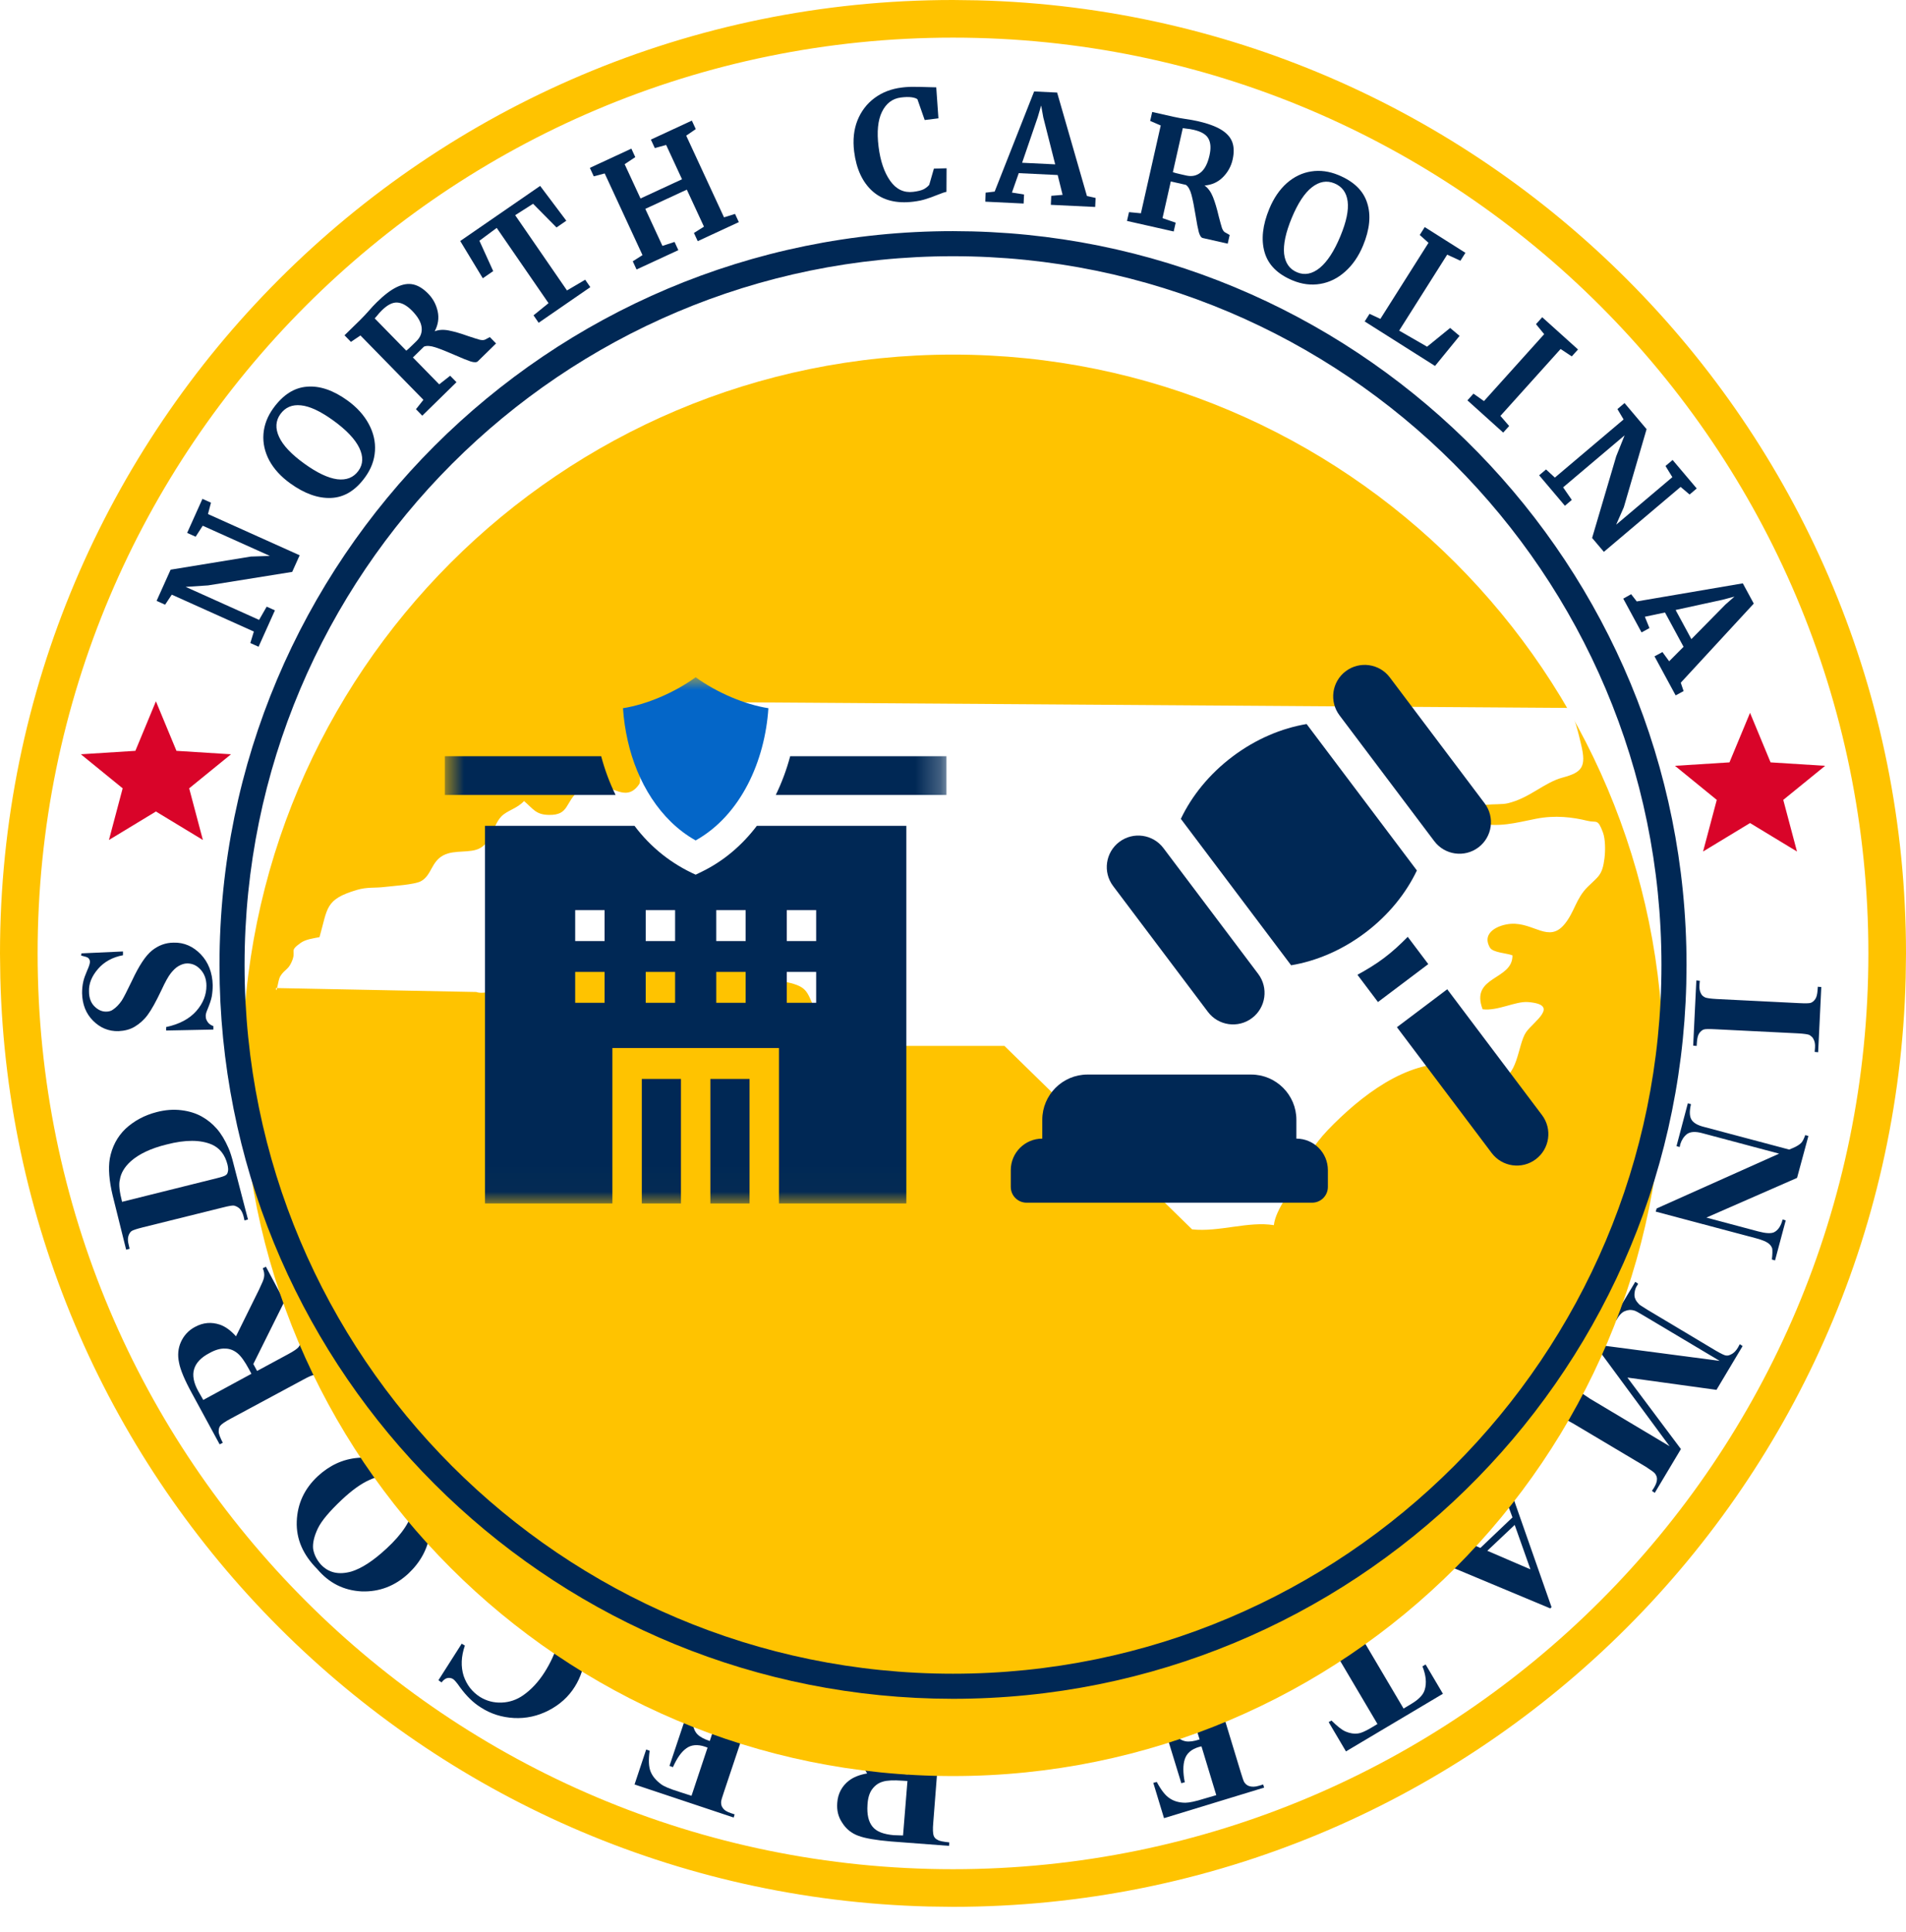
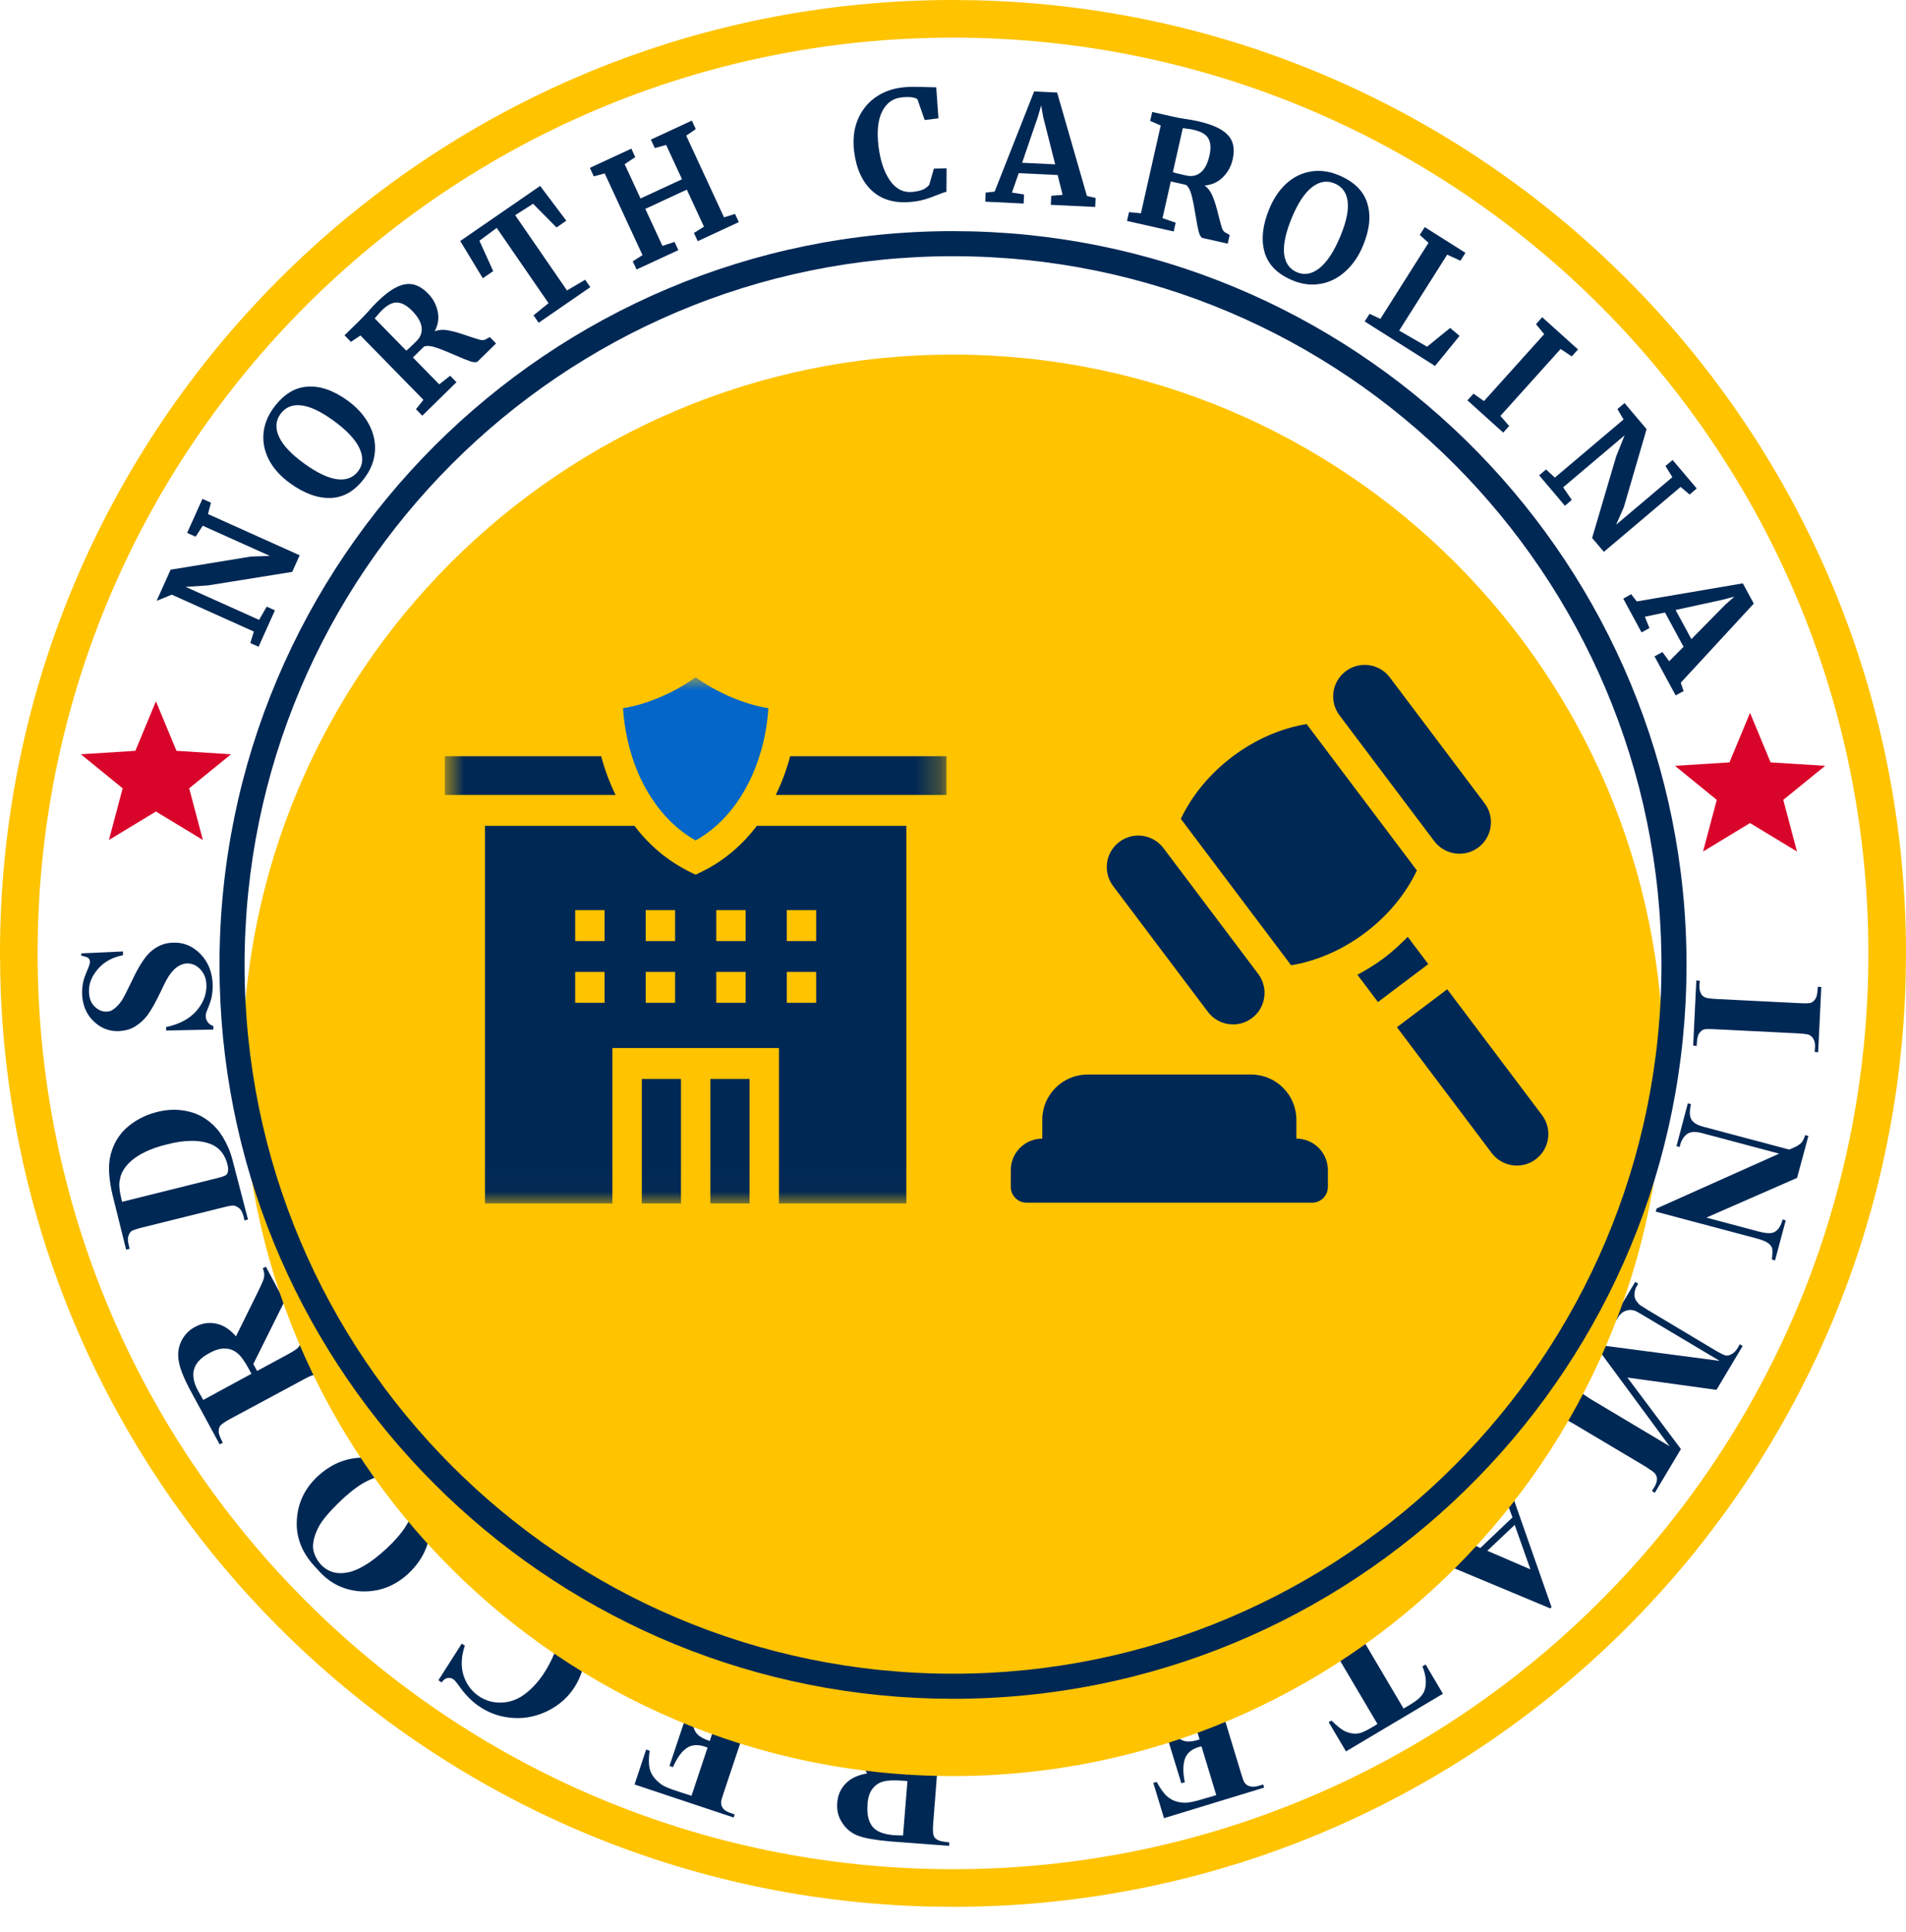
<svg xmlns="http://www.w3.org/2000/svg" width="76" height="77" viewBox="0 0 76 77" fill="none">
  <path d="M76 38C76 58.987 58.987 76 38 76C17.013 76 0 58.987 0 38C0 17.013 17.013 0 38 0C58.987 0 76 17.013 76 38Z" fill="white" />
  <path d="M74.5 38C74.5 17.842 58.158 1.5 38 1.5C17.842 1.5 1.5 17.842 1.5 38C1.5 58.158 17.842 74.5 38 74.5V76L37.02 75.987C16.812 75.475 0.524 59.188 0.013 38.98L0 38C3.4629e-07 17.013 17.013 3.46311e-07 38 0L38.98 0.013C59.514 0.533 76 17.341 76 38L75.987 38.98C75.467 59.514 58.659 76 38 76V74.5C58.158 74.5 74.5 58.158 74.5 38Z" fill="#FFC300" />
  <path d="M9.212 30.063L7.036 29.926L6.217 27.952L5.398 29.926L3.224 30.063L4.891 31.42L4.344 33.479L6.217 32.344L8.09 33.479L7.543 31.42L9.212 30.063Z" fill="#D90429" />
  <path d="M67.652 41.688L67.514 41.675L67.64 39.077L67.778 39.09L67.765 39.253C67.753 39.404 67.778 39.517 67.828 39.604C67.853 39.667 67.916 39.717 67.991 39.755C68.054 39.78 68.205 39.805 68.456 39.818L71.732 39.981C71.983 39.993 72.146 39.993 72.209 39.968C72.272 39.943 72.334 39.893 72.384 39.818C72.435 39.742 72.46 39.63 72.472 39.492L72.485 39.328L72.623 39.341L72.497 41.939L72.359 41.926L72.372 41.763C72.384 41.613 72.359 41.5 72.309 41.412C72.284 41.349 72.221 41.299 72.146 41.249C72.083 41.224 71.933 41.199 71.681 41.186L68.405 41.023C68.154 41.01 67.991 41.01 67.928 41.035C67.866 41.06 67.803 41.111 67.753 41.186C67.703 41.261 67.677 41.374 67.665 41.512L67.652 41.688Z" fill="#002855" />
  <path d="M71.656 46.947L68.041 48.529L70.112 49.081C70.401 49.157 70.602 49.169 70.728 49.119C70.891 49.044 71.016 48.868 71.079 48.604L71.204 48.642L70.778 50.236L70.652 50.199C70.677 49.985 70.677 49.847 70.665 49.759C70.64 49.684 70.59 49.608 70.502 49.546C70.414 49.483 70.263 49.42 70.037 49.358L66.02 48.291L66.058 48.165L70.941 45.981L67.878 45.165C67.602 45.09 67.401 45.102 67.263 45.203C67.138 45.303 67.05 45.441 67 45.604L66.975 45.717L66.849 45.68L67.301 43.973L67.426 44.01C67.364 44.274 67.364 44.475 67.439 44.613C67.514 44.751 67.69 44.851 67.941 44.914L71.343 45.818L71.493 45.755C71.644 45.692 71.757 45.617 71.82 45.554C71.882 45.492 71.933 45.379 71.983 45.24L72.108 45.278L71.656 46.947Z" fill="#002855" />
  <path d="M64.891 54.905L67.025 57.755L65.983 59.499L65.87 59.424L65.958 59.286C66.033 59.16 66.071 59.047 66.071 58.947C66.071 58.872 66.046 58.809 65.995 58.734C65.958 58.683 65.832 58.596 65.619 58.457L62.795 56.776C62.581 56.65 62.431 56.575 62.368 56.562C62.305 56.55 62.217 56.575 62.142 56.625C62.067 56.675 61.979 56.75 61.903 56.876L61.816 57.014L61.703 56.939L63.033 54.704L63.146 54.78L63.058 54.918C62.983 55.043 62.945 55.156 62.945 55.257C62.945 55.332 62.97 55.395 63.02 55.47C63.058 55.52 63.184 55.608 63.397 55.746L66.573 57.642L63.648 53.675L63.698 53.6L68.569 54.24L65.556 52.445C65.343 52.319 65.217 52.244 65.154 52.232C65.029 52.194 64.916 52.206 64.79 52.257C64.665 52.307 64.552 52.432 64.439 52.633L64.326 52.558L65.205 51.089L65.318 51.165L65.293 51.215C65.23 51.303 65.192 51.403 65.18 51.504C65.167 51.604 65.167 51.692 65.205 51.767C65.23 51.843 65.293 51.918 65.38 52.006C65.405 52.018 65.506 52.093 65.694 52.206L68.405 53.826C68.619 53.951 68.769 54.026 68.832 54.026C68.895 54.039 68.97 54.014 69.058 53.964C69.146 53.914 69.221 53.838 69.297 53.713L69.372 53.575L69.485 53.65L68.443 55.395L64.891 54.905Z" fill="#002855" />
  <path d="M59.029 61.696L60.309 60.478L60.121 59.976C60.058 59.813 59.996 59.688 59.92 59.612C59.82 59.512 59.707 59.474 59.581 59.499C59.506 59.512 59.368 59.612 59.167 59.775L59.079 59.675L60.284 58.533L60.372 58.633C60.259 58.771 60.209 58.934 60.209 59.098C60.209 59.261 60.284 59.549 60.422 59.938L61.866 64.056L61.816 64.106L57.699 62.386C57.309 62.223 57.033 62.148 56.883 62.148C56.77 62.148 56.657 62.198 56.531 62.298L56.443 62.198L58.188 60.541L58.276 60.642L58.201 60.704C58.063 60.842 57.975 60.955 57.962 61.043C57.95 61.106 57.975 61.169 58.025 61.219C58.05 61.257 58.088 61.282 58.138 61.307C58.151 61.319 58.251 61.357 58.414 61.432L59.029 61.696ZM59.305 61.809L61.025 62.549L60.397 60.779L59.305 61.809Z" fill="#002855" />
  <path d="M53.669 69.805L52.979 68.637L53.092 68.575C53.318 68.8 53.506 68.951 53.657 69.014C53.807 69.077 53.971 69.114 54.159 69.089C54.259 69.077 54.41 69.014 54.611 68.901L54.925 68.713L52.966 65.399C52.841 65.186 52.74 65.047 52.69 65.01C52.627 64.972 52.552 64.947 52.464 64.947C52.377 64.947 52.264 64.985 52.138 65.06L52 65.148L51.925 65.035L54.171 63.704L54.247 63.817L54.109 63.905C53.983 63.98 53.895 64.056 53.845 64.144C53.807 64.206 53.795 64.282 53.807 64.37C53.82 64.432 53.883 64.57 54.008 64.784L55.966 68.098L56.28 67.909C56.569 67.734 56.745 67.558 56.807 67.357C56.895 67.081 56.858 66.767 56.719 66.416L56.845 66.34L57.535 67.508L53.669 69.805Z" fill="#002855" />
  <path d="M48.498 71.549L47.908 69.604L47.807 69.629C47.506 69.717 47.318 69.88 47.242 70.118C47.167 70.344 47.167 70.658 47.242 71.035L47.104 71.073L46.339 68.575L46.477 68.537C46.59 68.801 46.715 69.001 46.853 69.152C46.992 69.303 47.142 69.378 47.28 69.403C47.418 69.428 47.606 69.403 47.833 69.328L47.418 67.985C47.343 67.721 47.28 67.57 47.242 67.508C47.205 67.445 47.142 67.42 47.079 67.407C47.004 67.382 46.904 67.395 46.766 67.445L46.477 67.533C46.038 67.671 45.711 67.884 45.498 68.173C45.297 68.462 45.197 68.838 45.209 69.29L45.084 69.328L44.833 67.746L48.95 66.491L48.987 66.617L48.824 66.667C48.686 66.704 48.586 66.767 48.51 66.842C48.46 66.893 48.435 66.968 48.422 67.056C48.41 67.119 48.447 67.269 48.523 67.508L49.477 70.646C49.54 70.859 49.59 70.997 49.615 71.035C49.665 71.11 49.728 71.16 49.803 71.186C49.916 71.223 50.042 71.223 50.205 71.173L50.368 71.123L50.406 71.248L46.414 72.466L45.987 71.06L46.125 71.022C46.301 71.349 46.464 71.562 46.64 71.675C46.803 71.788 47.017 71.851 47.268 71.851C47.406 71.851 47.669 71.8 48.021 71.688L48.498 71.549Z" fill="#002855" />
  <path d="M36.197 70.721L36.31 69.328C36.335 69.064 36.322 68.888 36.297 68.813C36.272 68.738 36.222 68.675 36.134 68.637C36.059 68.587 35.895 68.562 35.669 68.537L35.682 68.399L38.23 68.6L38.218 68.738C37.992 68.725 37.828 68.725 37.741 68.763C37.653 68.801 37.59 68.851 37.552 68.914C37.515 68.976 37.489 69.152 37.464 69.416L37.213 72.641C37.188 72.905 37.201 73.081 37.226 73.156C37.251 73.231 37.301 73.294 37.389 73.332C37.464 73.382 37.628 73.407 37.853 73.432L37.841 73.57L35.531 73.395C34.929 73.344 34.49 73.269 34.226 73.169C33.95 73.068 33.736 72.893 33.586 72.654C33.423 72.416 33.36 72.152 33.385 71.851C33.41 71.487 33.573 71.186 33.849 70.972C34.025 70.834 34.276 70.734 34.577 70.683L33.511 68.901C33.372 68.675 33.272 68.525 33.209 68.474C33.109 68.386 32.996 68.336 32.87 68.324L32.883 68.186L34.452 68.311L35.883 70.696L36.197 70.721ZM36.008 73.156L36.184 70.985L35.971 70.972C35.632 70.947 35.368 70.96 35.205 71.01C35.029 71.06 34.891 71.16 34.778 71.311C34.665 71.462 34.603 71.675 34.59 71.939C34.565 72.315 34.628 72.604 34.791 72.805C34.954 73.006 35.23 73.106 35.632 73.144L36.008 73.156Z" fill="#002855" />
  <path d="M27.573 71.575L28.213 69.654L28.113 69.617C27.812 69.516 27.561 69.541 27.372 69.679C27.172 69.817 26.996 70.068 26.833 70.433L26.695 70.382L27.523 67.909L27.661 67.96C27.599 68.236 27.586 68.474 27.611 68.675C27.649 68.876 27.712 69.027 27.812 69.127C27.912 69.228 28.076 69.315 28.301 69.391L28.741 68.06C28.829 67.796 28.866 67.633 28.866 67.571C28.866 67.508 28.841 67.445 28.791 67.382C28.741 67.32 28.653 67.269 28.515 67.232L28.226 67.131C27.787 66.981 27.398 66.968 27.059 67.081C26.72 67.194 26.431 67.445 26.168 67.822L26.042 67.784L26.758 66.353L30.849 67.721L30.812 67.847L30.649 67.796C30.511 67.746 30.398 67.734 30.297 67.759C30.222 67.771 30.159 67.809 30.096 67.884C30.046 67.935 29.996 68.073 29.908 68.311L28.866 71.424C28.791 71.638 28.753 71.775 28.753 71.826C28.753 71.914 28.766 71.989 28.816 72.052C28.879 72.152 28.992 72.215 29.142 72.265L29.293 72.315L29.255 72.441L25.302 71.123L25.766 69.73L25.904 69.78C25.854 70.144 25.866 70.42 25.942 70.608C26.017 70.796 26.155 70.96 26.356 71.11C26.469 71.198 26.707 71.299 27.071 71.412L27.573 71.575Z" fill="#002855" />
  <path d="M17.482 66.968L18.41 65.512L18.536 65.587C18.385 66.026 18.373 66.428 18.486 66.792C18.611 67.156 18.825 67.432 19.138 67.633C19.402 67.796 19.691 67.872 20.005 67.859C20.318 67.847 20.607 67.746 20.858 67.57C21.184 67.344 21.473 67.031 21.712 66.654C21.95 66.278 22.126 65.901 22.226 65.537C22.327 65.173 22.327 64.834 22.226 64.545C22.126 64.257 21.913 64.018 21.586 63.805C21.323 63.642 21.046 63.541 20.745 63.516C20.456 63.491 20.092 63.541 19.666 63.679L19.892 63.315C20.281 63.215 20.645 63.19 20.971 63.252C21.297 63.303 21.636 63.441 21.975 63.654C22.427 63.943 22.766 64.282 23.005 64.683C23.243 65.085 23.343 65.512 23.318 65.976C23.293 66.428 23.155 66.855 22.917 67.231C22.666 67.633 22.314 67.947 21.875 68.173C21.436 68.399 20.971 68.499 20.494 68.474C20.017 68.449 19.565 68.311 19.163 68.047C18.862 67.859 18.599 67.596 18.348 67.257C18.21 67.056 18.109 66.943 18.059 66.918C17.996 66.88 17.921 66.868 17.846 66.88C17.77 66.893 17.682 66.955 17.607 67.056L17.482 66.968Z" fill="#002855" />
  <path d="M12.649 62.537C12.084 61.972 11.808 61.345 11.833 60.642C11.858 59.939 12.134 59.336 12.674 58.834C13.139 58.407 13.666 58.156 14.268 58.106C15.072 58.031 15.774 58.32 16.39 58.972C17.005 59.625 17.256 60.34 17.143 61.119C17.055 61.734 16.766 62.261 16.289 62.713C15.749 63.215 15.122 63.453 14.419 63.428C13.716 63.391 13.126 63.102 12.649 62.537ZM12.787 62.349C13.101 62.688 13.502 62.776 14.005 62.638C14.419 62.512 14.883 62.211 15.411 61.721C16.038 61.144 16.39 60.604 16.477 60.102C16.54 59.751 16.452 59.449 16.189 59.173C16.013 58.985 15.825 58.872 15.624 58.834C15.36 58.784 15.059 58.834 14.733 58.985C14.394 59.135 14.03 59.399 13.628 59.776C13.151 60.227 12.825 60.604 12.674 60.918C12.524 61.232 12.461 61.508 12.486 61.734C12.524 61.96 12.624 62.16 12.787 62.349Z" fill="#002855" />
  <path d="M10.251 54.642L11.482 53.977C11.72 53.851 11.858 53.751 11.908 53.688C11.958 53.625 11.971 53.55 11.971 53.45C11.971 53.349 11.908 53.211 11.808 53.01L11.933 52.947L13.151 55.194L13.025 55.257C12.912 55.056 12.825 54.931 12.749 54.88C12.674 54.83 12.599 54.805 12.523 54.805C12.448 54.805 12.285 54.88 12.059 55.006L9.21 56.537C8.971 56.663 8.833 56.763 8.783 56.826C8.733 56.889 8.72 56.964 8.72 57.065C8.72 57.153 8.783 57.303 8.883 57.504L8.758 57.567L7.653 55.533C7.364 55.006 7.189 54.592 7.138 54.303C7.076 54.014 7.101 53.738 7.214 53.487C7.327 53.236 7.515 53.023 7.779 52.885C8.105 52.709 8.431 52.684 8.77 52.797C8.984 52.872 9.197 53.023 9.41 53.261L10.327 51.404C10.44 51.165 10.515 51.002 10.527 50.914C10.553 50.789 10.527 50.663 10.477 50.55L10.603 50.487L11.343 51.868L10.101 54.366L10.251 54.642ZM8.105 55.797L10.025 54.755L9.925 54.567C9.762 54.266 9.611 54.052 9.473 53.939C9.335 53.826 9.172 53.751 8.984 53.751C8.795 53.738 8.582 53.801 8.356 53.927C8.017 54.102 7.816 54.316 7.741 54.567C7.666 54.805 7.716 55.106 7.904 55.445L8.105 55.797Z" fill="#002855" />
  <path d="M9.888 48.604L9.749 48.642L9.712 48.479C9.674 48.341 9.624 48.24 9.561 48.177C9.498 48.115 9.423 48.077 9.335 48.052C9.285 48.039 9.122 48.065 8.883 48.127L5.695 48.918C5.444 48.981 5.293 49.031 5.243 49.069C5.193 49.106 5.143 49.182 5.118 49.27C5.093 49.357 5.093 49.47 5.13 49.608L5.168 49.772L5.03 49.809L4.49 47.638C4.352 47.06 4.314 46.571 4.377 46.182C4.465 45.705 4.678 45.303 5.005 44.989C5.344 44.675 5.758 44.45 6.247 44.324C6.586 44.236 6.913 44.211 7.227 44.249C7.54 44.286 7.816 44.374 8.042 44.5C8.268 44.625 8.469 44.788 8.645 44.989C8.821 45.19 8.971 45.441 9.109 45.755C9.172 45.893 9.247 46.119 9.323 46.433L9.888 48.604ZM4.867 47.901L8.645 46.96C8.846 46.91 8.959 46.872 9.009 46.834C9.059 46.797 9.072 46.759 9.084 46.709C9.109 46.633 9.097 46.533 9.072 46.42C8.971 46.019 8.758 45.755 8.444 45.617C8.005 45.428 7.402 45.416 6.637 45.617C6.022 45.767 5.545 45.993 5.218 46.282C4.967 46.508 4.817 46.759 4.779 47.023C4.729 47.211 4.766 47.5 4.867 47.901Z" fill="#002855" />
  <path d="M3.247 37.998L4.904 37.922V38.073C4.49 38.148 4.151 38.337 3.913 38.613C3.662 38.901 3.536 39.203 3.549 39.517C3.549 39.768 3.624 39.968 3.762 40.106C3.9 40.245 4.051 40.32 4.226 40.32C4.339 40.32 4.44 40.295 4.515 40.232C4.628 40.157 4.741 40.044 4.854 39.881C4.929 39.768 5.067 39.492 5.268 39.077C5.544 38.487 5.808 38.086 6.059 37.885C6.31 37.684 6.599 37.571 6.925 37.571C7.339 37.558 7.703 37.722 8.005 38.035C8.306 38.349 8.469 38.763 8.482 39.266C8.482 39.416 8.469 39.567 8.444 39.717C8.419 39.855 8.356 40.031 8.268 40.245C8.218 40.358 8.193 40.458 8.206 40.533C8.206 40.596 8.231 40.659 8.281 40.734C8.331 40.809 8.406 40.86 8.507 40.897V41.035L6.624 41.073V40.935C7.151 40.822 7.553 40.609 7.829 40.295C8.105 39.981 8.231 39.642 8.231 39.291C8.231 39.014 8.143 38.801 7.992 38.638C7.841 38.475 7.666 38.399 7.465 38.399C7.352 38.399 7.239 38.437 7.126 38.5C7.013 38.563 6.913 38.663 6.812 38.788C6.712 38.914 6.586 39.14 6.436 39.466C6.222 39.918 6.034 40.257 5.883 40.458C5.733 40.659 5.557 40.809 5.369 40.922C5.18 41.035 4.967 41.086 4.729 41.098C4.327 41.111 3.988 40.96 3.712 40.684C3.423 40.395 3.285 40.031 3.273 39.592C3.273 39.429 3.285 39.278 3.323 39.115C3.348 39.002 3.398 38.864 3.473 38.688C3.549 38.525 3.586 38.399 3.586 38.337C3.586 38.274 3.561 38.224 3.524 38.186C3.486 38.148 3.385 38.123 3.235 38.086L3.247 37.998Z" fill="#002855" />
  <g filter="url(#filter0_d_4155_11808)">
    <path d="M66.327 38.461C66.327 54.105 53.645 66.788 38 66.788C22.355 66.788 9.673 54.105 9.673 38.461C9.673 22.816 22.355 10.133 38 10.133C53.645 10.133 66.327 22.816 66.327 38.461Z" fill="#FFC300" />
  </g>
  <g clip-path="url(#clip0_4155_11808)">
-     <path d="M40.051 41.687L47.533 48.998C48.609 49.114 49.785 48.664 50.794 48.831C50.865 48.185 51.548 47.397 51.796 46.821C52.164 45.968 52.499 45.472 53.186 44.793C54.572 43.424 56.391 42.117 58.323 42.427C58.524 42.46 58.824 42.461 59.009 42.56C59.355 42.747 59.187 43.066 59.645 43.055C60.546 43.033 60.501 41.644 60.853 41.137C61.145 40.718 62.228 40.042 60.929 39.939C60.429 39.899 59.727 40.302 59.118 40.227C58.607 38.885 60.323 39.084 60.308 38.078C60.077 37.984 59.526 37.975 59.406 37.763C59.057 37.149 59.779 36.853 60.244 36.821C61.167 36.759 61.757 37.604 62.39 36.828C62.785 36.345 62.837 35.813 63.309 35.346C63.734 34.926 63.894 34.891 63.978 34.202C64.014 33.902 64.016 33.447 63.915 33.176C63.701 32.606 63.676 32.808 63.289 32.713C62.717 32.572 62.008 32.48 61.235 32.636C60.415 32.8 59.76 32.987 58.949 32.803C58.761 32.76 58.2 33.099 58.504 32.48C58.781 31.919 59.674 32.12 60.115 32.017C60.996 31.81 61.567 31.189 62.312 30.99C63.075 30.786 63.265 30.577 63.045 29.674C62.961 29.325 62.771 28.447 62.528 28.215L28.202 27.982C28.441 28.241 28.082 28.054 27.898 28.215C27.675 28.409 27.655 28.245 27.462 28.603C27.242 29.014 27.443 29.447 27.196 29.828C27.228 29.779 26.65 30.082 26.662 30.074C26.542 30.148 26.441 30.372 26.3 30.464C26.062 30.619 25.804 30.449 25.553 30.714C25.448 30.826 25.581 31.118 25.483 31.261C24.812 32.227 24.053 30.716 23.09 31.506C22.519 31.973 22.709 32.495 21.885 32.48C21.365 32.471 21.264 32.241 20.895 31.927C20.626 32.226 20.21 32.304 19.984 32.548C19.643 32.916 19.623 33.531 19.147 33.801C18.753 34.024 18.13 33.854 17.683 34.088C17.192 34.343 17.214 34.884 16.789 35.12C16.533 35.263 15.632 35.314 15.337 35.351C14.943 35.401 14.642 35.345 14.214 35.474C12.959 35.852 13.072 36.186 12.74 37.352C12.504 37.398 12.192 37.437 11.994 37.577C11.479 37.941 11.864 37.849 11.611 38.377C11.471 38.667 11.339 38.644 11.171 38.919C11.082 39.065 11.025 39.687 11 39.381L18.992 39.538C19.294 39.666 20.169 39.367 20.519 39.25C20.738 39.177 20.858 38.98 21.123 38.918C21.363 38.86 21.646 38.98 21.884 38.919C22.58 38.743 22.777 38.346 23.563 38.374C24.402 38.406 25.238 38.466 26.072 38.547C27.041 38.64 28.049 38.504 29.022 38.607C29.788 38.688 30.646 38.978 31.404 39.152C32.169 39.327 32.175 39.512 32.459 40.157C32.669 40.632 33.088 41.14 33.007 41.687H40.051V41.687Z" fill="white" />
-   </g>
+     </g>
  <mask id="mask0_4155_11808" style="mask-type:luminance" maskUnits="userSpaceOnUse" x="17" y="26" width="21" height="22">
    <path d="M37.739 26.98H17.739V47.98H37.739V26.98Z" fill="white" />
  </mask>
  <g mask="url(#mask0_4155_11808)">
    <path d="M23.971 30.14H17.739V31.685H24.546C24.307 31.197 24.115 30.68 23.971 30.14Z" fill="#002855" />
    <path d="M31.508 30.14C31.364 30.68 31.171 31.197 30.933 31.685H37.739V30.14H31.508Z" fill="#002855" />
    <path d="M27.986 34.742L27.739 34.862C26.791 34.437 25.959 33.791 25.3 32.915H19.339V47.966H24.419V41.772H31.06V47.966H36.139V32.915H30.179C29.576 33.709 28.833 34.33 27.986 34.742ZM24.107 39.968H22.935V38.737H24.107V39.968ZM24.107 37.507H22.935V36.276H24.107V37.507ZM26.919 39.968H25.747V38.737H26.919V39.968ZM26.919 37.507H25.747V36.276H26.919V37.507ZM29.732 39.968H28.56V38.737H29.732V39.968ZM29.732 37.507H28.56V36.276H29.732V37.507ZM31.372 36.276H32.544V37.507H31.372V36.276ZM31.372 38.737H32.544V39.968H31.372V38.737Z" fill="#002855" />
    <path d="M25.591 43.003H27.153V47.966H25.591V43.003Z" fill="#002855" />
    <path d="M28.325 43.003H29.888V47.966H28.325V43.003Z" fill="#002855" />
    <path d="M25.031 29.525C25.396 31.154 26.314 32.7 27.739 33.497C29.549 32.483 30.503 30.316 30.639 28.227C29.695 28.078 28.599 27.614 27.739 26.994C26.88 27.614 25.783 28.078 24.84 28.227C24.87 28.664 24.934 29.1 25.031 29.525Z" fill="#0466C8" />
  </g>
  <path d="M40.932 47.935H52.32C52.667 47.935 52.948 47.654 52.948 47.307V46.638C52.948 45.944 52.386 45.382 51.692 45.382V44.631C51.692 43.637 50.883 42.828 49.889 42.828H43.363C42.369 42.828 41.56 43.637 41.56 44.631V45.382C40.867 45.382 40.304 45.944 40.304 46.638V47.307C40.304 47.654 40.586 47.935 40.932 47.935Z" fill="#002855" />
  <path d="M48.164 40.33C48.581 40.884 49.369 40.995 49.923 40.577C50.477 40.16 50.587 39.372 50.17 38.818L46.391 33.803C45.973 33.249 45.186 33.138 44.632 33.556C44.078 33.973 43.967 34.761 44.385 35.315L48.164 40.33Z" fill="#002855" />
  <path d="M57.191 33.527C57.609 34.081 58.396 34.192 58.95 33.775C59.504 33.357 59.615 32.57 59.197 32.016L55.418 27C55.001 26.447 54.213 26.336 53.659 26.753C53.105 27.171 52.995 27.958 53.412 28.512L57.191 33.527Z" fill="#002855" />
  <path d="M54.437 37.176C55.365 36.477 56.062 35.608 56.497 34.694L52.1 28.858C51.101 29.025 50.074 29.455 49.145 30.155C48.217 30.854 47.52 31.723 47.085 32.637L51.482 38.473C52.481 38.306 53.508 37.876 54.437 37.176Z" fill="#002855" />
  <path d="M56.132 37.339C55.84 37.637 55.532 37.923 55.192 38.179C54.853 38.435 54.493 38.652 54.126 38.851L54.945 39.938L56.951 38.426L56.132 37.339Z" fill="#002855" />
  <path d="M57.707 39.429L55.701 40.941L59.48 45.956C59.898 46.51 60.685 46.621 61.239 46.203C61.793 45.786 61.904 44.998 61.486 44.444L57.707 39.429Z" fill="#002855" />
  <path d="M72.776 30.523L70.6 30.386L69.781 28.412L68.961 30.386L66.788 30.523L68.455 31.881L67.908 33.939L69.781 32.804L71.653 33.939L71.106 31.881L72.776 30.523Z" fill="#D90429" />
  <path d="M66.249 38.46C66.248 22.859 53.601 10.212 38 10.212C22.399 10.212 9.752 22.859 9.752 38.46C9.752 54.061 22.399 66.709 38 66.709V67.709L37.245 67.699C21.691 67.305 9.155 54.769 8.761 39.215L8.752 38.46C8.752 22.307 21.846 9.212 38 9.212L38.755 9.222C54.559 9.622 67.248 22.559 67.249 38.46L67.239 39.215C66.839 55.02 53.901 67.709 38 67.709V66.709C53.601 66.709 66.249 54.061 66.249 38.46Z" fill="#002855" />
-   <path d="M6.849 23.701L6.584 24.101L6.244 23.949L6.803 22.706L9.999 22.183L10.76 22.157L8.084 20.954L7.801 21.392L7.462 21.24L8.072 19.883L8.412 20.035L8.293 20.489L11.949 22.132L11.651 22.794L8.298 23.332L7.403 23.391L10.331 24.707L10.634 24.179L10.962 24.327L10.31 25.777L9.982 25.629L10.122 25.172L6.849 23.701Z" fill="#002855" />
+   <path d="M6.849 23.701L6.244 23.949L6.803 22.706L9.999 22.183L10.76 22.157L8.084 20.954L7.801 21.392L7.462 21.24L8.072 19.883L8.412 20.035L8.293 20.489L11.949 22.132L11.651 22.794L8.298 23.332L7.403 23.391L10.331 24.707L10.634 24.179L10.962 24.327L10.31 25.777L9.982 25.629L10.122 25.172L6.849 23.701Z" fill="#002855" />
  <path d="M14.561 19.017C14.18 19.546 13.729 19.822 13.208 19.846C12.688 19.87 12.142 19.676 11.571 19.264C11.198 18.995 10.92 18.69 10.736 18.35C10.555 18.007 10.478 17.655 10.505 17.296C10.533 16.936 10.664 16.594 10.898 16.27C11.285 15.735 11.733 15.449 12.243 15.412C12.752 15.37 13.29 15.554 13.857 15.963C14.233 16.235 14.516 16.548 14.705 16.901C14.893 17.249 14.975 17.607 14.951 17.974C14.928 18.342 14.798 18.69 14.561 19.017ZM11.181 16.503C10.989 16.769 10.971 17.072 11.126 17.41C11.281 17.749 11.616 18.105 12.132 18.477C12.641 18.845 13.08 19.053 13.449 19.102C13.817 19.146 14.098 19.033 14.293 18.764C14.482 18.501 14.493 18.196 14.325 17.848C14.154 17.497 13.807 17.133 13.285 16.756C12.779 16.391 12.351 16.191 12.002 16.156C11.649 16.118 11.376 16.234 11.181 16.503Z" fill="#002855" />
  <path d="M16.586 16.31L16.883 15.936L14.373 13.371L13.993 13.626L13.737 13.364L14.359 12.756C14.413 12.703 14.472 12.643 14.535 12.575C14.598 12.508 14.645 12.457 14.677 12.42C14.814 12.263 14.931 12.137 15.029 12.042C15.323 11.754 15.588 11.553 15.825 11.44C16.061 11.326 16.279 11.292 16.479 11.337C16.679 11.381 16.877 11.504 17.073 11.704C17.266 11.901 17.392 12.136 17.452 12.408C17.511 12.68 17.471 12.945 17.333 13.204C17.495 13.141 17.683 13.13 17.897 13.172C18.112 13.214 18.37 13.289 18.671 13.397C18.88 13.467 19.034 13.515 19.132 13.542C19.231 13.563 19.303 13.559 19.349 13.532L19.532 13.436L19.78 13.689L19.051 14.402C19.005 14.447 18.912 14.449 18.771 14.408C18.63 14.361 18.421 14.277 18.145 14.155C17.822 14.013 17.561 13.91 17.364 13.845C17.167 13.781 17.014 13.771 16.906 13.815L16.464 14.247L17.513 15.319L17.95 14.976L18.202 15.233L16.838 16.568L16.586 16.31ZM16.603 13.599C16.766 13.44 16.836 13.257 16.812 13.05C16.789 12.843 16.663 12.623 16.434 12.388C16.229 12.18 16.033 12.07 15.843 12.059C15.657 12.046 15.453 12.147 15.233 12.363C15.153 12.441 15.089 12.512 15.04 12.577C14.991 12.636 14.958 12.674 14.941 12.69L16.2 13.977C16.24 13.949 16.326 13.871 16.457 13.742L16.603 13.599Z" fill="#002855" />
  <path d="M19.806 9.084L19.116 9.596L19.666 10.805L19.251 11.091L18.351 9.606L21.538 7.41L22.581 8.797L22.191 9.066L21.256 8.122L20.542 8.577L22.608 11.576L23.334 11.149L23.538 11.445L21.478 12.865L21.274 12.568L21.872 12.083L19.806 9.084Z" fill="#002855" />
  <path d="M24.112 6.913L23.676 7.028L23.52 6.691L25.175 5.924L25.331 6.262L24.907 6.544L25.54 7.911L27.195 7.145L26.562 5.778L26.11 5.901L25.953 5.564L27.587 4.807L27.743 5.145L27.362 5.407L28.87 8.663L29.309 8.526L29.46 8.853L27.821 9.612L27.67 9.285L28.07 9.034L27.386 7.558L25.731 8.325L26.414 9.8L26.897 9.643L27.048 9.97L25.382 10.741L25.231 10.415L25.619 10.168L24.112 6.913Z" fill="#002855" />
  <path d="M36.422 8.038C35.747 8.122 35.206 7.985 34.799 7.629C34.392 7.268 34.145 6.738 34.058 6.04C34.001 5.579 34.045 5.167 34.189 4.802C34.337 4.433 34.564 4.135 34.87 3.908C35.176 3.68 35.538 3.541 35.955 3.489C36.129 3.467 36.3 3.458 36.465 3.462C36.63 3.462 36.827 3.466 37.053 3.474C37.223 3.481 37.316 3.483 37.332 3.481L37.419 4.716L36.871 4.784L36.581 3.955C36.532 3.917 36.452 3.891 36.341 3.876C36.231 3.862 36.092 3.865 35.925 3.886C35.588 3.927 35.335 4.118 35.168 4.457C35.004 4.792 34.958 5.255 35.032 5.846C35.103 6.418 35.258 6.872 35.497 7.21C35.736 7.547 36.042 7.692 36.416 7.646C36.594 7.624 36.729 7.591 36.821 7.547C36.915 7.499 36.993 7.439 37.052 7.367L37.238 6.722L37.744 6.707L37.739 7.645C37.657 7.663 37.576 7.689 37.495 7.724C37.418 7.753 37.37 7.771 37.351 7.778C37.198 7.841 37.053 7.893 36.917 7.934C36.785 7.979 36.62 8.013 36.422 8.038Z" fill="#002855" />
  <path d="M41.235 3.645L42.152 3.689L43.341 7.813L43.686 7.89L43.669 8.249L41.901 8.164L41.918 7.805L42.37 7.766L42.174 6.976L40.622 6.901L40.35 7.675L40.833 7.752L40.816 8.112L39.288 8.038L39.299 7.679L39.661 7.636L41.235 3.645ZM41.6 4.678L41.515 4.205L41.378 4.673L40.756 6.487L42.075 6.551L41.6 4.678Z" fill="#002855" />
  <path d="M45.018 8.455L45.493 8.501L46.283 5.001L45.862 4.82L45.943 4.463L46.791 4.654C46.866 4.671 46.948 4.687 47.039 4.704C47.129 4.72 47.198 4.732 47.246 4.738C47.453 4.768 47.622 4.798 47.755 4.828C48.157 4.919 48.469 5.033 48.693 5.169C48.916 5.306 49.064 5.47 49.135 5.662C49.206 5.855 49.211 6.088 49.15 6.361C49.089 6.63 48.961 6.863 48.764 7.061C48.568 7.259 48.324 7.37 48.031 7.394C48.172 7.495 48.283 7.648 48.365 7.851C48.446 8.053 48.523 8.311 48.596 8.623C48.651 8.836 48.694 8.991 48.725 9.088C48.761 9.182 48.803 9.241 48.852 9.264L49.032 9.366L48.954 9.712L47.959 9.487C47.896 9.473 47.844 9.396 47.802 9.255C47.764 9.111 47.722 8.891 47.674 8.593C47.618 8.244 47.563 7.969 47.51 7.768C47.457 7.568 47.382 7.434 47.286 7.368L46.684 7.232L46.354 8.695L46.879 8.875L46.8 9.226L44.938 8.806L45.018 8.455ZM47.303 6.996C47.525 7.046 47.717 7.005 47.878 6.873C48.039 6.742 48.155 6.516 48.227 6.196C48.292 5.911 48.277 5.686 48.183 5.521C48.093 5.358 47.897 5.242 47.597 5.174C47.487 5.149 47.392 5.134 47.312 5.128C47.236 5.119 47.186 5.112 47.163 5.107L46.767 6.863C46.812 6.881 46.924 6.911 47.104 6.951L47.303 6.996Z" fill="#002855" />
  <path d="M51.541 11.176C50.939 10.926 50.566 10.551 50.423 10.05C50.28 9.549 50.343 8.974 50.612 8.323C50.788 7.898 51.021 7.557 51.309 7.3C51.601 7.044 51.925 6.888 52.282 6.833C52.639 6.777 53.002 6.826 53.371 6.979C53.981 7.231 54.362 7.601 54.515 8.089C54.673 8.575 54.618 9.141 54.351 9.787C54.173 10.216 53.934 10.563 53.634 10.828C53.339 11.091 53.009 11.254 52.646 11.315C52.283 11.377 51.914 11.331 51.541 11.176ZM53.209 7.308C52.906 7.182 52.607 7.234 52.313 7.463C52.019 7.691 51.751 8.1 51.507 8.687C51.267 9.267 51.165 9.743 51.202 10.113C51.245 10.481 51.419 10.729 51.726 10.856C52.025 10.98 52.325 10.92 52.625 10.677C52.926 10.429 53.201 10.008 53.447 9.413C53.686 8.837 53.782 8.374 53.736 8.026C53.691 7.674 53.516 7.435 53.209 7.308Z" fill="#002855" />
  <path d="M56.96 9.678L56.611 9.365L56.81 9.051L58.432 10.077L58.233 10.392L57.705 10.15L55.79 13.177L56.904 13.818L57.823 13.071L58.199 13.387L57.22 14.586L54.416 12.812L54.609 12.508L55.041 12.71L56.96 9.678Z" fill="#002855" />
  <path d="M61.573 13.319L61.246 12.92L61.495 12.644L62.922 13.928L62.673 14.205L62.228 13.91L59.828 16.576L60.176 16.979L59.939 17.242L58.512 15.957L58.753 15.69L59.172 15.986L61.573 13.319Z" fill="#002855" />
  <path d="M64.739 16.718L64.493 16.305L64.777 16.065L65.656 17.105L64.749 20.214L64.443 20.912L66.684 19.018L66.41 18.573L66.694 18.333L67.655 19.469L67.371 19.71L67.013 19.407L63.953 21.995L63.484 21.441L64.446 18.183L64.78 17.351L62.328 19.424L62.674 19.925L62.399 20.158L61.372 18.944L61.647 18.711L61.999 19.035L64.739 16.718Z" fill="#002855" />
  <path d="M69.493 23.25L69.93 24.057L67.019 27.21L67.132 27.545L66.815 27.716L65.972 26.16L66.288 25.989L66.556 26.356L67.13 25.779L66.39 24.412L65.587 24.581L65.771 25.034L65.455 25.205L64.726 23.86L65.04 23.683L65.264 23.971L69.493 23.25ZM68.798 24.097L69.159 23.779L68.687 23.904L66.813 24.312L67.442 25.473L68.798 24.097Z" fill="#002855" />
  <defs>
    <filter id="filter0_d_4155_11808" x="5.673" y="10.133" width="64.654" height="64.654" filterUnits="userSpaceOnUse" color-interpolation-filters="sRGB">
      <feFlood flood-opacity="0" result="BackgroundImageFix" />
      <feColorMatrix in="SourceAlpha" type="matrix" values="0 0 0 0 0 0 0 0 0 0 0 0 0 0 0 0 0 0 127 0" result="hardAlpha" />
      <feOffset dy="4" />
      <feGaussianBlur stdDeviation="2" />
      <feComposite in2="hardAlpha" operator="out" />
      <feColorMatrix type="matrix" values="0 0 0 0 0 0 0 0 0 0 0 0 0 0 0 0 0 0 0.25 0" />
      <feBlend mode="normal" in2="BackgroundImageFix" result="effect1_dropShadow_4155_11808" />
      <feBlend mode="normal" in="SourceGraphic" in2="effect1_dropShadow_4155_11808" result="shape" />
    </filter>
    <clipPath id="clip0_4155_11808">
      <rect width="53" height="27" fill="white" transform="translate(11 25)" />
    </clipPath>
  </defs>
</svg>